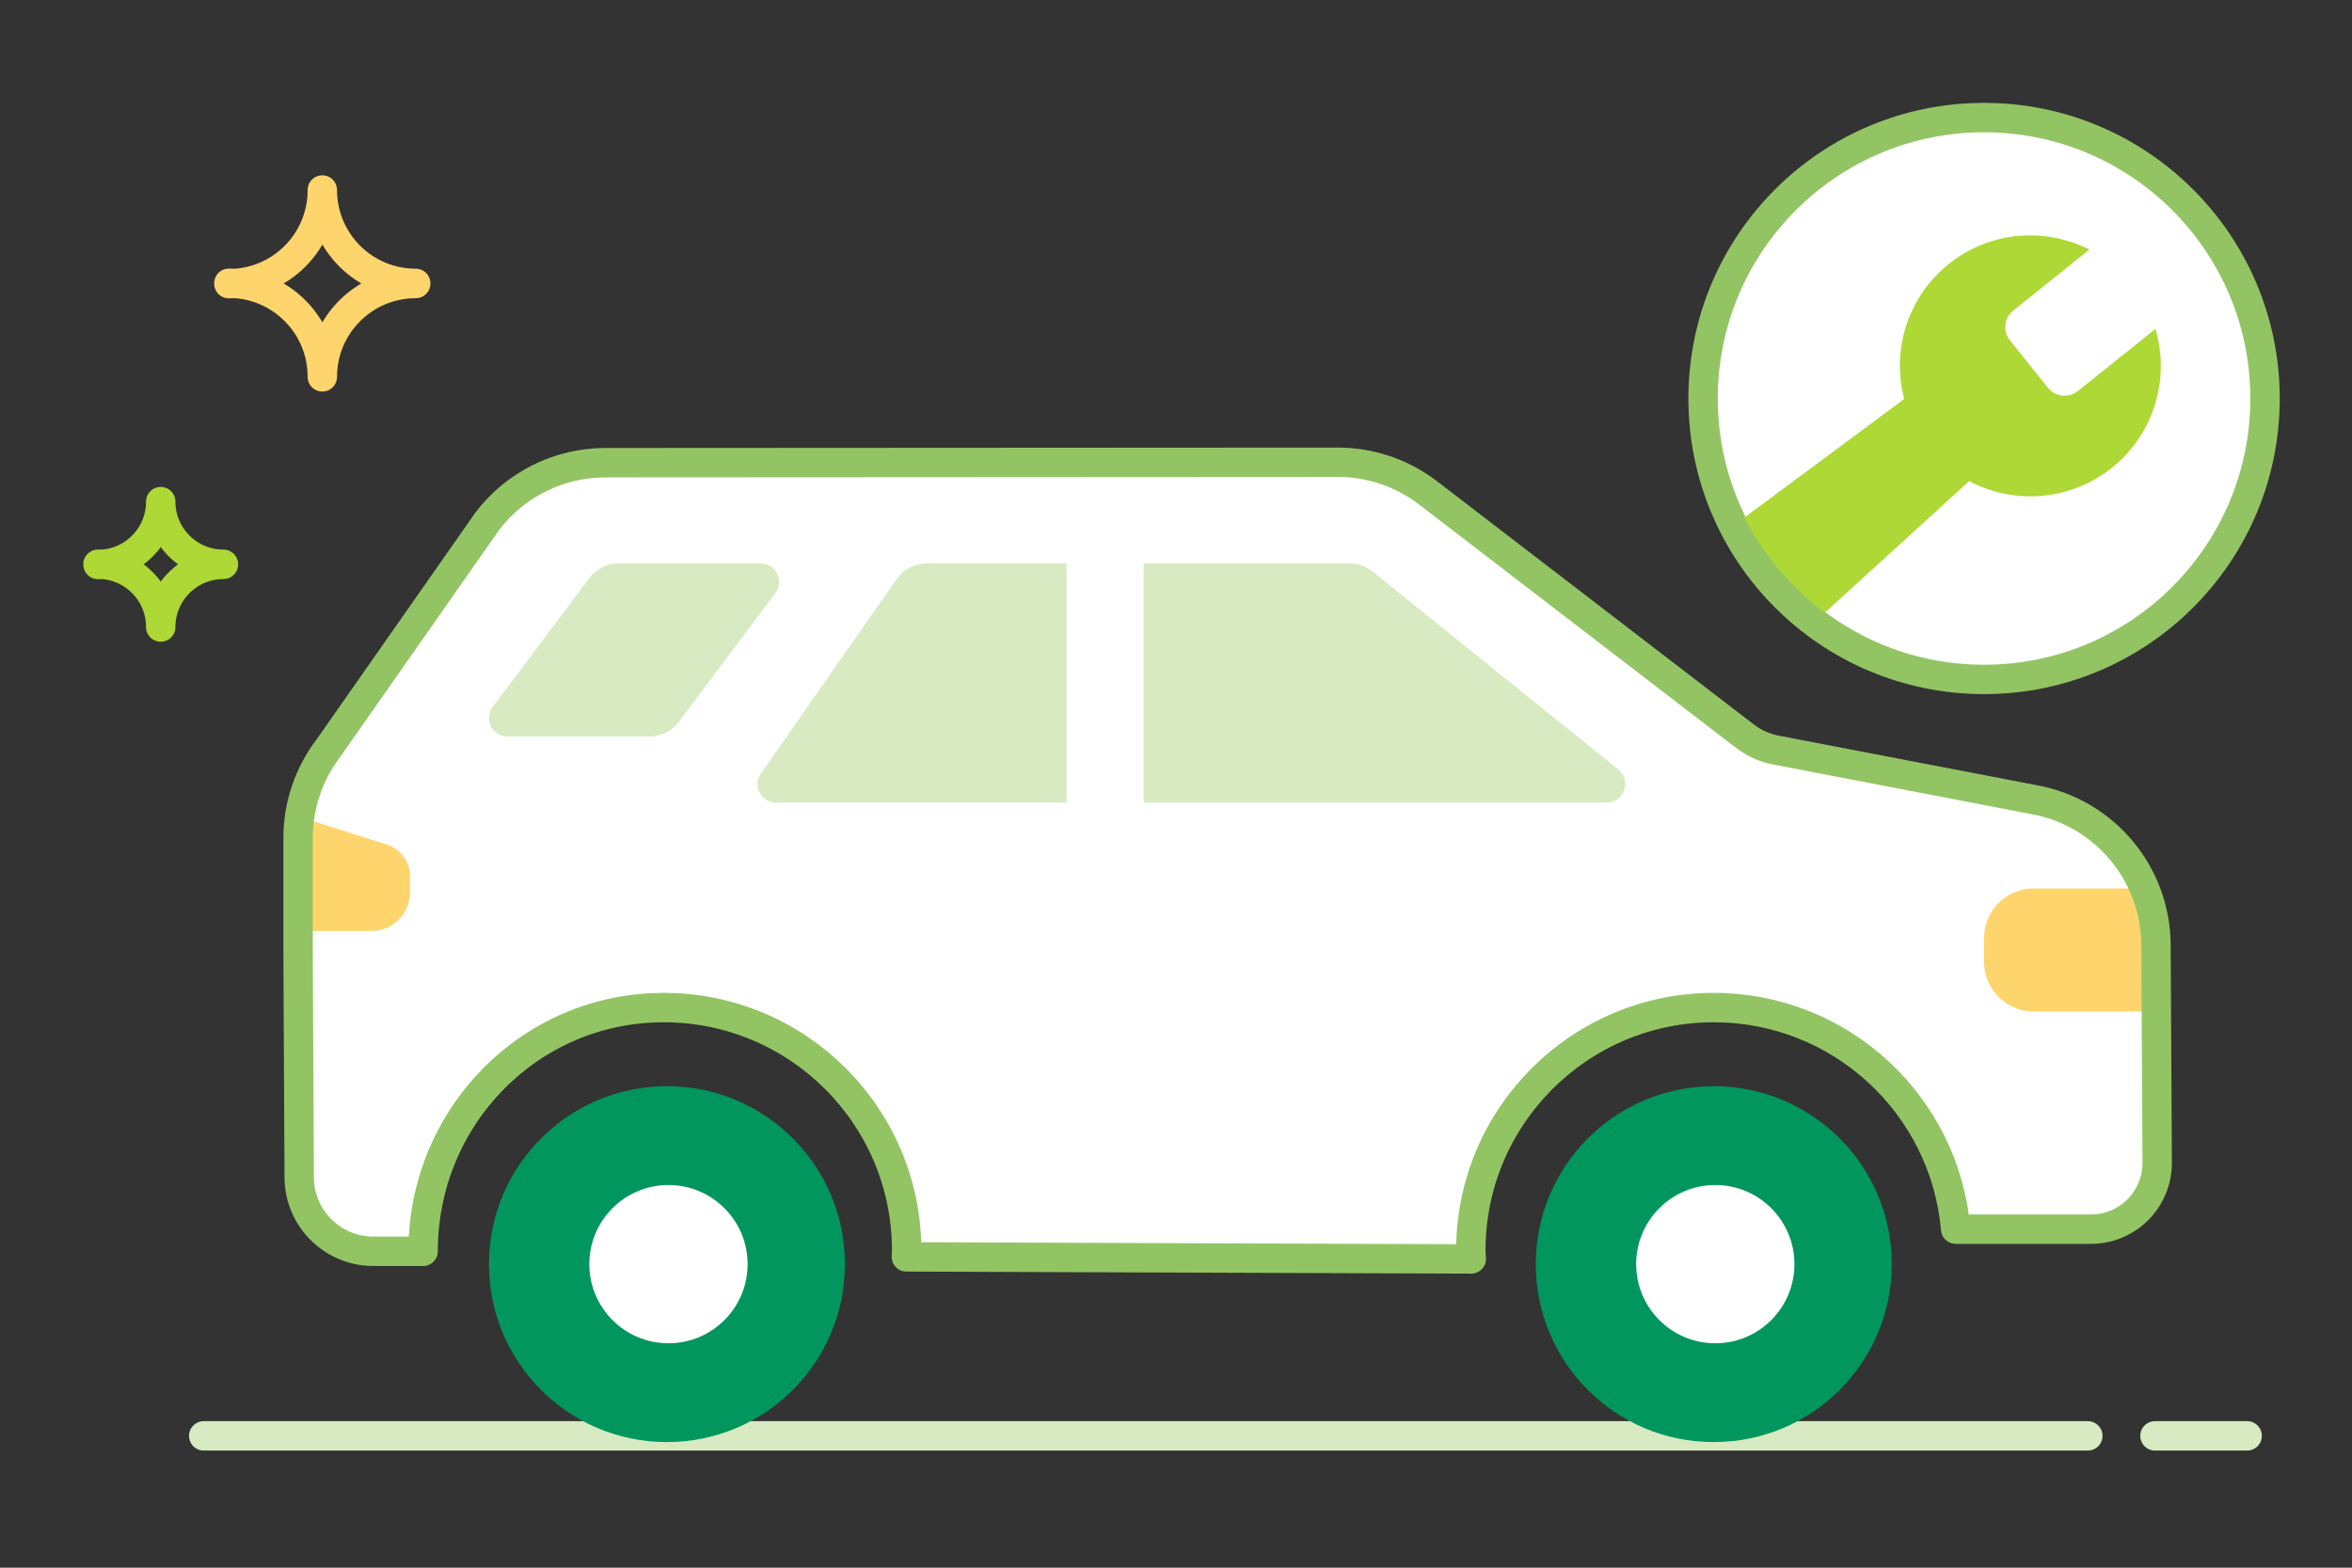
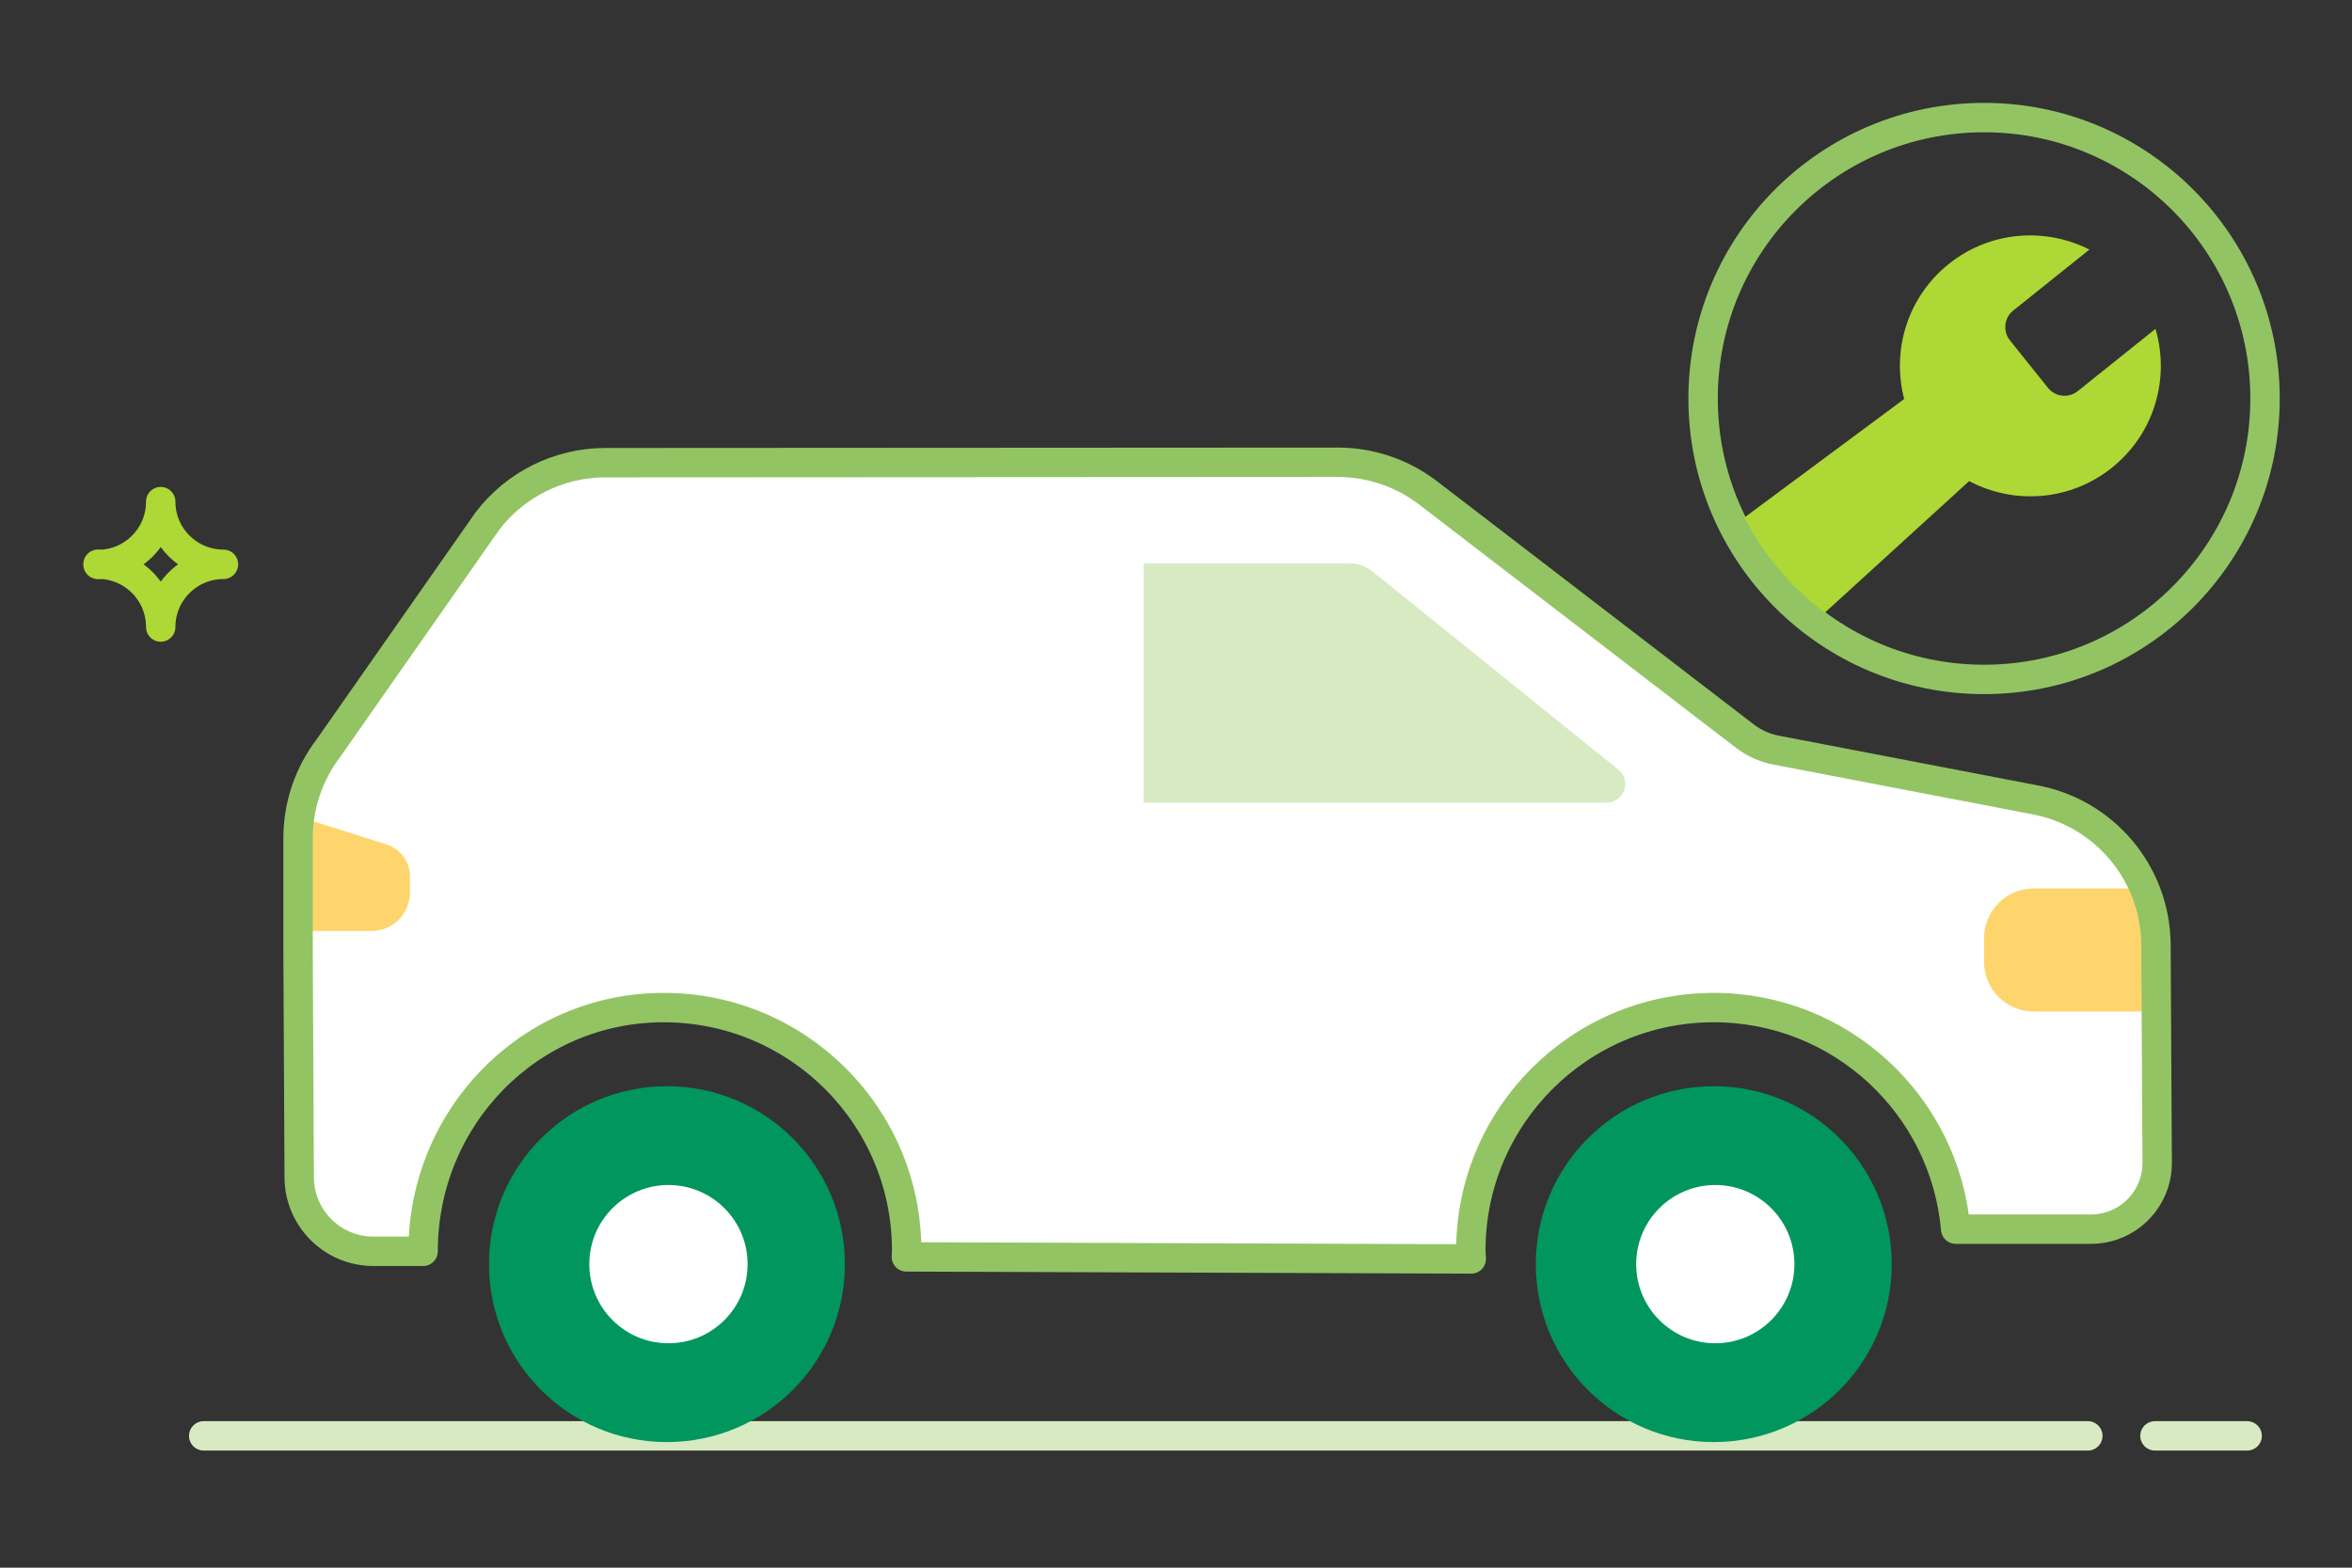
<svg xmlns="http://www.w3.org/2000/svg" width="120px" height="80px" viewBox="0 0 120 80" version="1.1">
  <rect x="0" y="0" width="120" height="80" fill="#333333" stroke="none" />
  <title>Thumbnail/CarAndTool/BNPPF</title>
  <g id="Thumbnail/CarAndTool/BNPPF" stroke="none" stroke-width="1" fill="none" fill-rule="evenodd">
    <g id="Group-41" transform="translate(5, 6)">
      <line x1="104.947" y1="67.273" x2="109.651" y2="67.273" id="Stroke-1" stroke="#D7EAC1" stroke-width="1.5" stroke-linecap="round" stroke-linejoin="round" />
      <line x1="5.394" y1="67.273" x2="101.522" y2="67.273" id="Stroke-3" stroke="#D7EAC1" stroke-width="1.5" stroke-linecap="round" stroke-linejoin="round" />
      <path d="M11.759,32.174 C10.753,33.493 10.208,35.107 10.208,36.766 L10.208,42.636 L10.266,54.087 C10.276,56.171 11.968,57.855 14.052,57.855 L16.587,57.855 C16.587,51.008 22.017,45.417 28.863,45.417 C35.709,45.417 41.259,50.967 41.259,57.814 C41.259,57.923 41.245,58.029 41.243,58.139 L70.064,58.244 C70.059,58.1 70.042,57.959 70.042,57.814 C70.042,50.967 75.592,45.417 82.439,45.417 C88.916,45.417 94.227,50.389 94.78,56.724 L101.689,56.724 C103.559,56.721 105.07,55.198 105.06,53.328 L104.998,42.216 C104.978,38.564 102.355,35.446 98.759,34.803 L84.715,32.287 C84.13,32.183 83.578,31.942 83.104,31.584 L67.813,19.148 C66.498,18.157 64.897,17.622 63.25,17.623 L25.885,17.644 C23.524,17.646 21.298,18.748 19.866,20.626 L11.759,32.174 Z" id="Fill-5" fill="#FFFFFF" />
      <path d="M10.643,35.801 L14.736,37.099 C15.44,37.322 15.916,37.974 15.916,38.711 L15.916,39.545 C15.916,40.63 15.039,41.509 13.954,41.509 L10.643,41.509" id="Fill-7" fill="#FED56D" />
      <path d="M104.528,45.62 L98.763,45.62 C97.363,45.62 96.228,44.485 96.228,43.085 L96.228,41.872 C96.228,40.472 97.363,39.337 98.763,39.337 L104.528,39.337" id="Fill-9" fill="#FED56D" />
      <path d="M73.357,58.51 C73.357,53.495 77.422,49.43 82.438,49.43 C87.453,49.43 91.518,53.495 91.518,58.51 C91.518,63.525 87.453,67.59 82.438,67.59 C77.426,67.593 73.361,63.533 73.357,58.522 L73.357,58.51 Z" id="Fill-11" fill="#00965E" />
      <path d="M77.478,58.51 C77.478,55.728 79.733,53.472 82.514,53.472 C85.297,53.472 87.552,55.728 87.552,58.51 C87.552,61.292 85.297,63.548 82.514,63.548 C79.733,63.548 77.478,61.292 77.478,58.51" id="Fill-13" fill="#FFFFFF" />
      <path d="M77.478,58.51 C77.478,55.728 79.733,53.472 82.514,53.472 C85.297,53.472 87.552,55.728 87.552,58.51 C87.552,61.292 85.297,63.548 82.514,63.548 C79.733,63.548 77.478,61.292 77.478,58.51 Z" id="Stroke-15" stroke="#00965E" stroke-width="2" stroke-linecap="round" stroke-linejoin="round" />
      <path d="M19.948,58.51 C19.948,53.495 24.013,49.43 29.028,49.43 C34.043,49.43 38.108,53.495 38.108,58.51 C38.108,63.525 34.043,67.59 29.028,67.59 C24.016,67.593 19.951,63.533 19.948,58.522 L19.948,58.51 Z" id="Fill-17" fill="#00965E" />
      <path d="M24.067,58.51 C24.067,55.728 26.323,53.472 29.105,53.472 C31.887,53.472 34.143,55.728 34.143,58.51 C34.143,61.292 31.887,63.548 29.105,63.548 C26.323,63.548 24.067,61.292 24.067,58.51" id="Fill-19" fill="#FFFFFF" />
      <path d="M24.067,58.51 C24.067,55.728 26.323,53.472 29.105,53.472 C31.887,53.472 34.143,55.728 34.143,58.51 C34.143,61.292 31.887,63.548 29.105,63.548 C26.323,63.548 24.067,61.292 24.067,58.51 Z" id="Stroke-21" stroke="#00965E" stroke-width="2" stroke-linecap="round" stroke-linejoin="round" />
      <path d="M77.566,33.27 L65.029,23.166 C64.692,22.896 64.273,22.748 63.84,22.748 L53.349,22.748 L53.349,34.956 L76.972,34.956 C77.866,34.956 78.262,33.831 77.566,33.27" id="Fill-23" fill="#D7EAC1" />
-       <path d="M33.803,22.748 L26.578,22.748 C25.982,22.748 25.42,23.029 25.063,23.506 L20.14,30.073 C19.672,30.698 20.116,31.588 20.897,31.588 L28.122,31.588 C28.718,31.588 29.28,31.308 29.637,30.83 L34.561,24.263 C35.029,23.639 34.583,22.748 33.803,22.748" id="Fill-25" fill="#D7EAC1" />
-       <path d="M49.421,22.748 L42.296,22.748 C41.677,22.748 41.097,23.051 40.743,23.558 L33.827,33.466 C33.389,34.094 33.838,34.955 34.604,34.955 L49.421,34.955 L49.421,22.748 Z" id="Fill-27" fill="#D7EAC1" />
      <path d="M11.759,32.174 C10.753,33.493 10.208,35.107 10.208,36.766 L10.208,42.636 L10.266,54.087 C10.276,56.171 11.968,57.855 14.052,57.855 L16.587,57.855 C16.587,51.008 22.017,45.417 28.863,45.417 C35.709,45.417 41.259,50.967 41.259,57.814 C41.259,57.923 41.245,58.029 41.243,58.139 L70.064,58.244 C70.059,58.1 70.042,57.959 70.042,57.814 C70.042,50.967 75.592,45.417 82.439,45.417 C88.916,45.417 94.227,50.389 94.78,56.724 L101.689,56.724 C103.559,56.721 105.07,55.198 105.06,53.328 L104.998,42.216 C104.978,38.564 102.355,35.446 98.759,34.803 L85.661,32.287 C85.076,32.183 84.525,31.942 84.05,31.584 L67.813,19.115 C66.498,18.124 64.897,17.589 63.25,17.59 L25.885,17.611 C23.524,17.612 21.298,18.715 19.866,20.593 L11.759,32.174 Z" id="Stroke-29" stroke="#93C463" stroke-width="1.5" stroke-linecap="round" stroke-linejoin="round" />
-       <path d="M6.677,8.455 C9.31,8.455 11.445,10.588 11.445,13.22 L11.445,13.231 C11.445,10.601 13.578,8.468 16.211,8.468 L16.211,8.462 C13.578,8.462 11.445,6.329 11.445,3.697 L11.445,3.71 C11.445,6.342 9.31,8.475 6.677,8.475" id="Stroke-31" stroke="#FED56D" stroke-width="1.5" stroke-linecap="round" stroke-linejoin="round" />
      <path d="M9.99200722e-16,22.792 C1.767,22.792 3.2,24.224 3.2,25.99 L3.2,25.998 C3.2,24.231 4.633,22.8 6.4,22.8 L6.4,22.796 C4.633,22.796 3.2,21.364 3.2,19.598 L3.2,19.606 C3.2,21.373 1.767,22.805 9.99200722e-16,22.805" id="Stroke-33" stroke="#ADD835" stroke-width="1.5" stroke-linecap="round" stroke-linejoin="round" />
-       <path d="M110.563,14.336 C110.563,22.252 104.145,28.671 96.228,28.671 C88.311,28.671 81.893,22.252 81.893,14.336 C81.893,6.419 88.311,0 96.228,0 C104.145,0 110.563,6.419 110.563,14.336" id="Fill-35" fill="#FFFFFF" />
      <path d="M110.563,14.336 C110.563,22.252 104.145,28.671 96.228,28.671 C88.311,28.671 81.893,22.252 81.893,14.336 C81.893,6.419 88.311,0 96.228,0 C104.145,0 110.563,6.419 110.563,14.336 Z" id="Stroke-37" stroke="#93C463" stroke-width="1.5" stroke-linecap="round" stroke-linejoin="round" />
      <path d="M101.009,13.958 C100.542,14.332 99.861,14.257 99.487,13.79 L97.548,11.369 C97.174,10.902 97.25,10.221 97.716,9.848 L101.603,6.735 C99.344,5.591 96.531,5.785 94.427,7.471 C92.308,9.168 91.505,11.895 92.152,14.362 L83.994,20.414 C84.985,22.327 86.393,23.981 88.098,25.27 L95.467,18.551 C97.743,19.757 100.613,19.58 102.752,17.867 C104.927,16.126 105.717,13.299 104.974,10.782 L101.009,13.958 Z" id="Fill-39" fill="#ADD835" />
    </g>
  </g>
</svg>